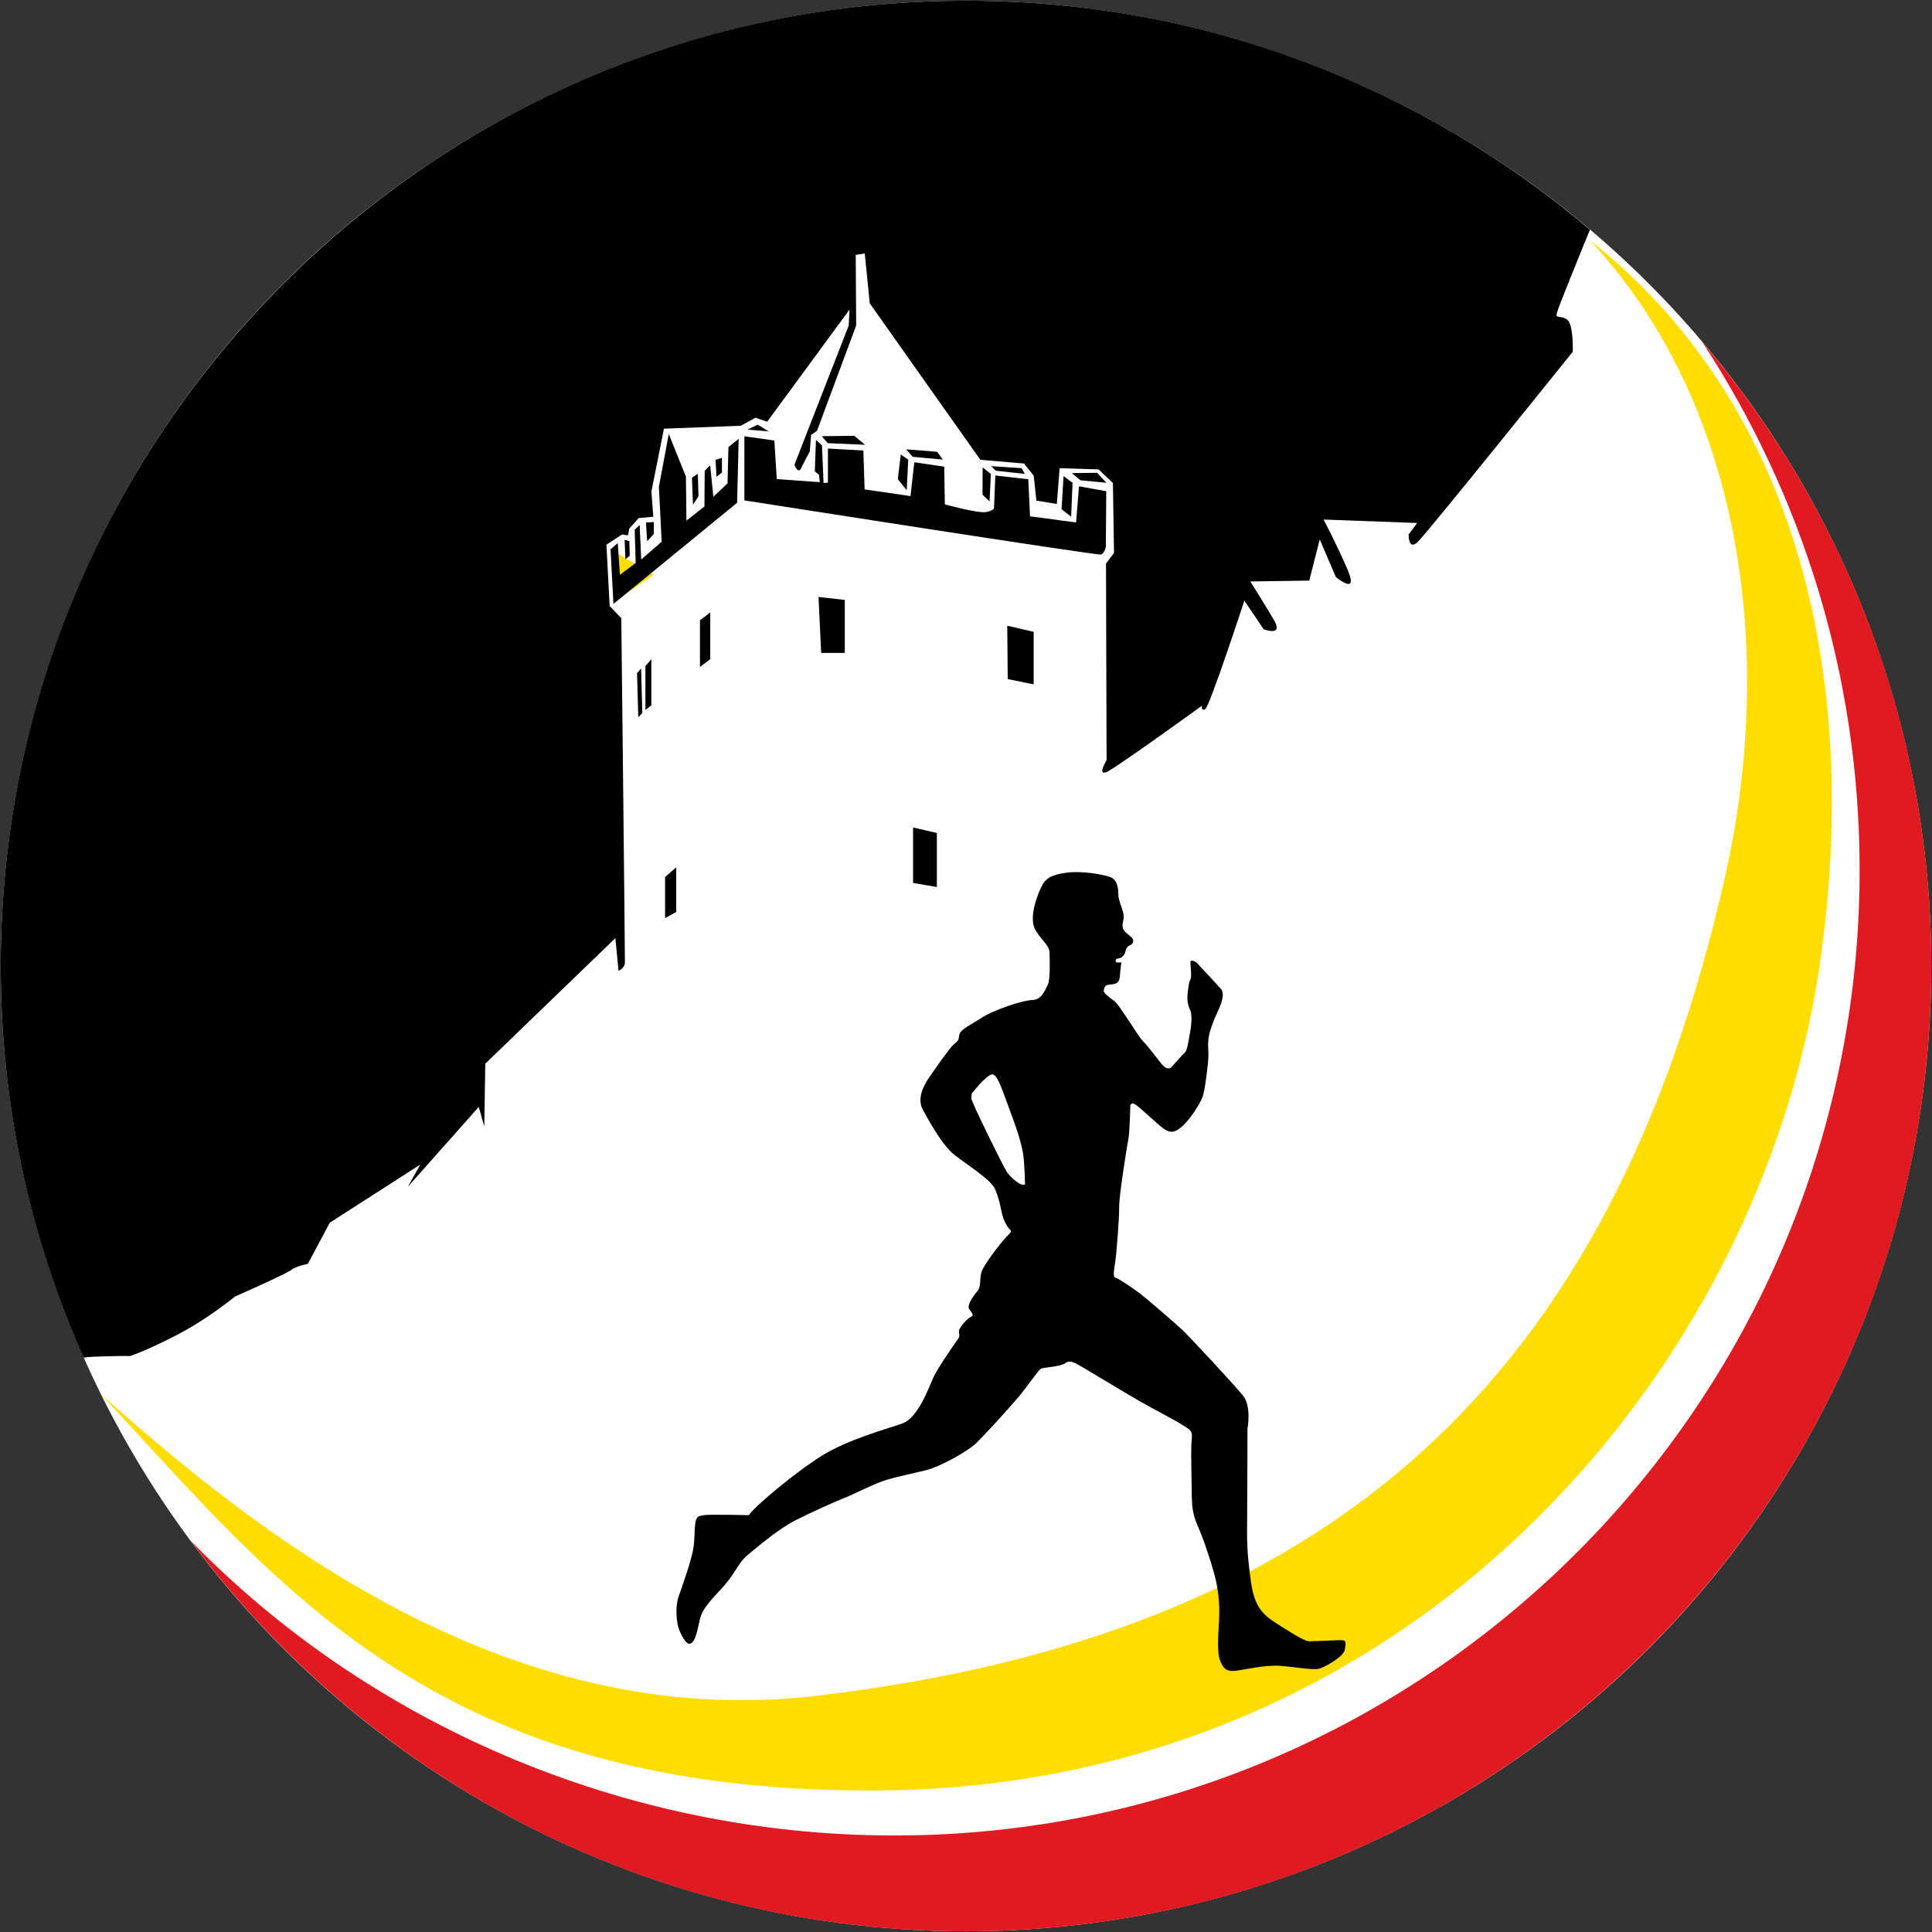
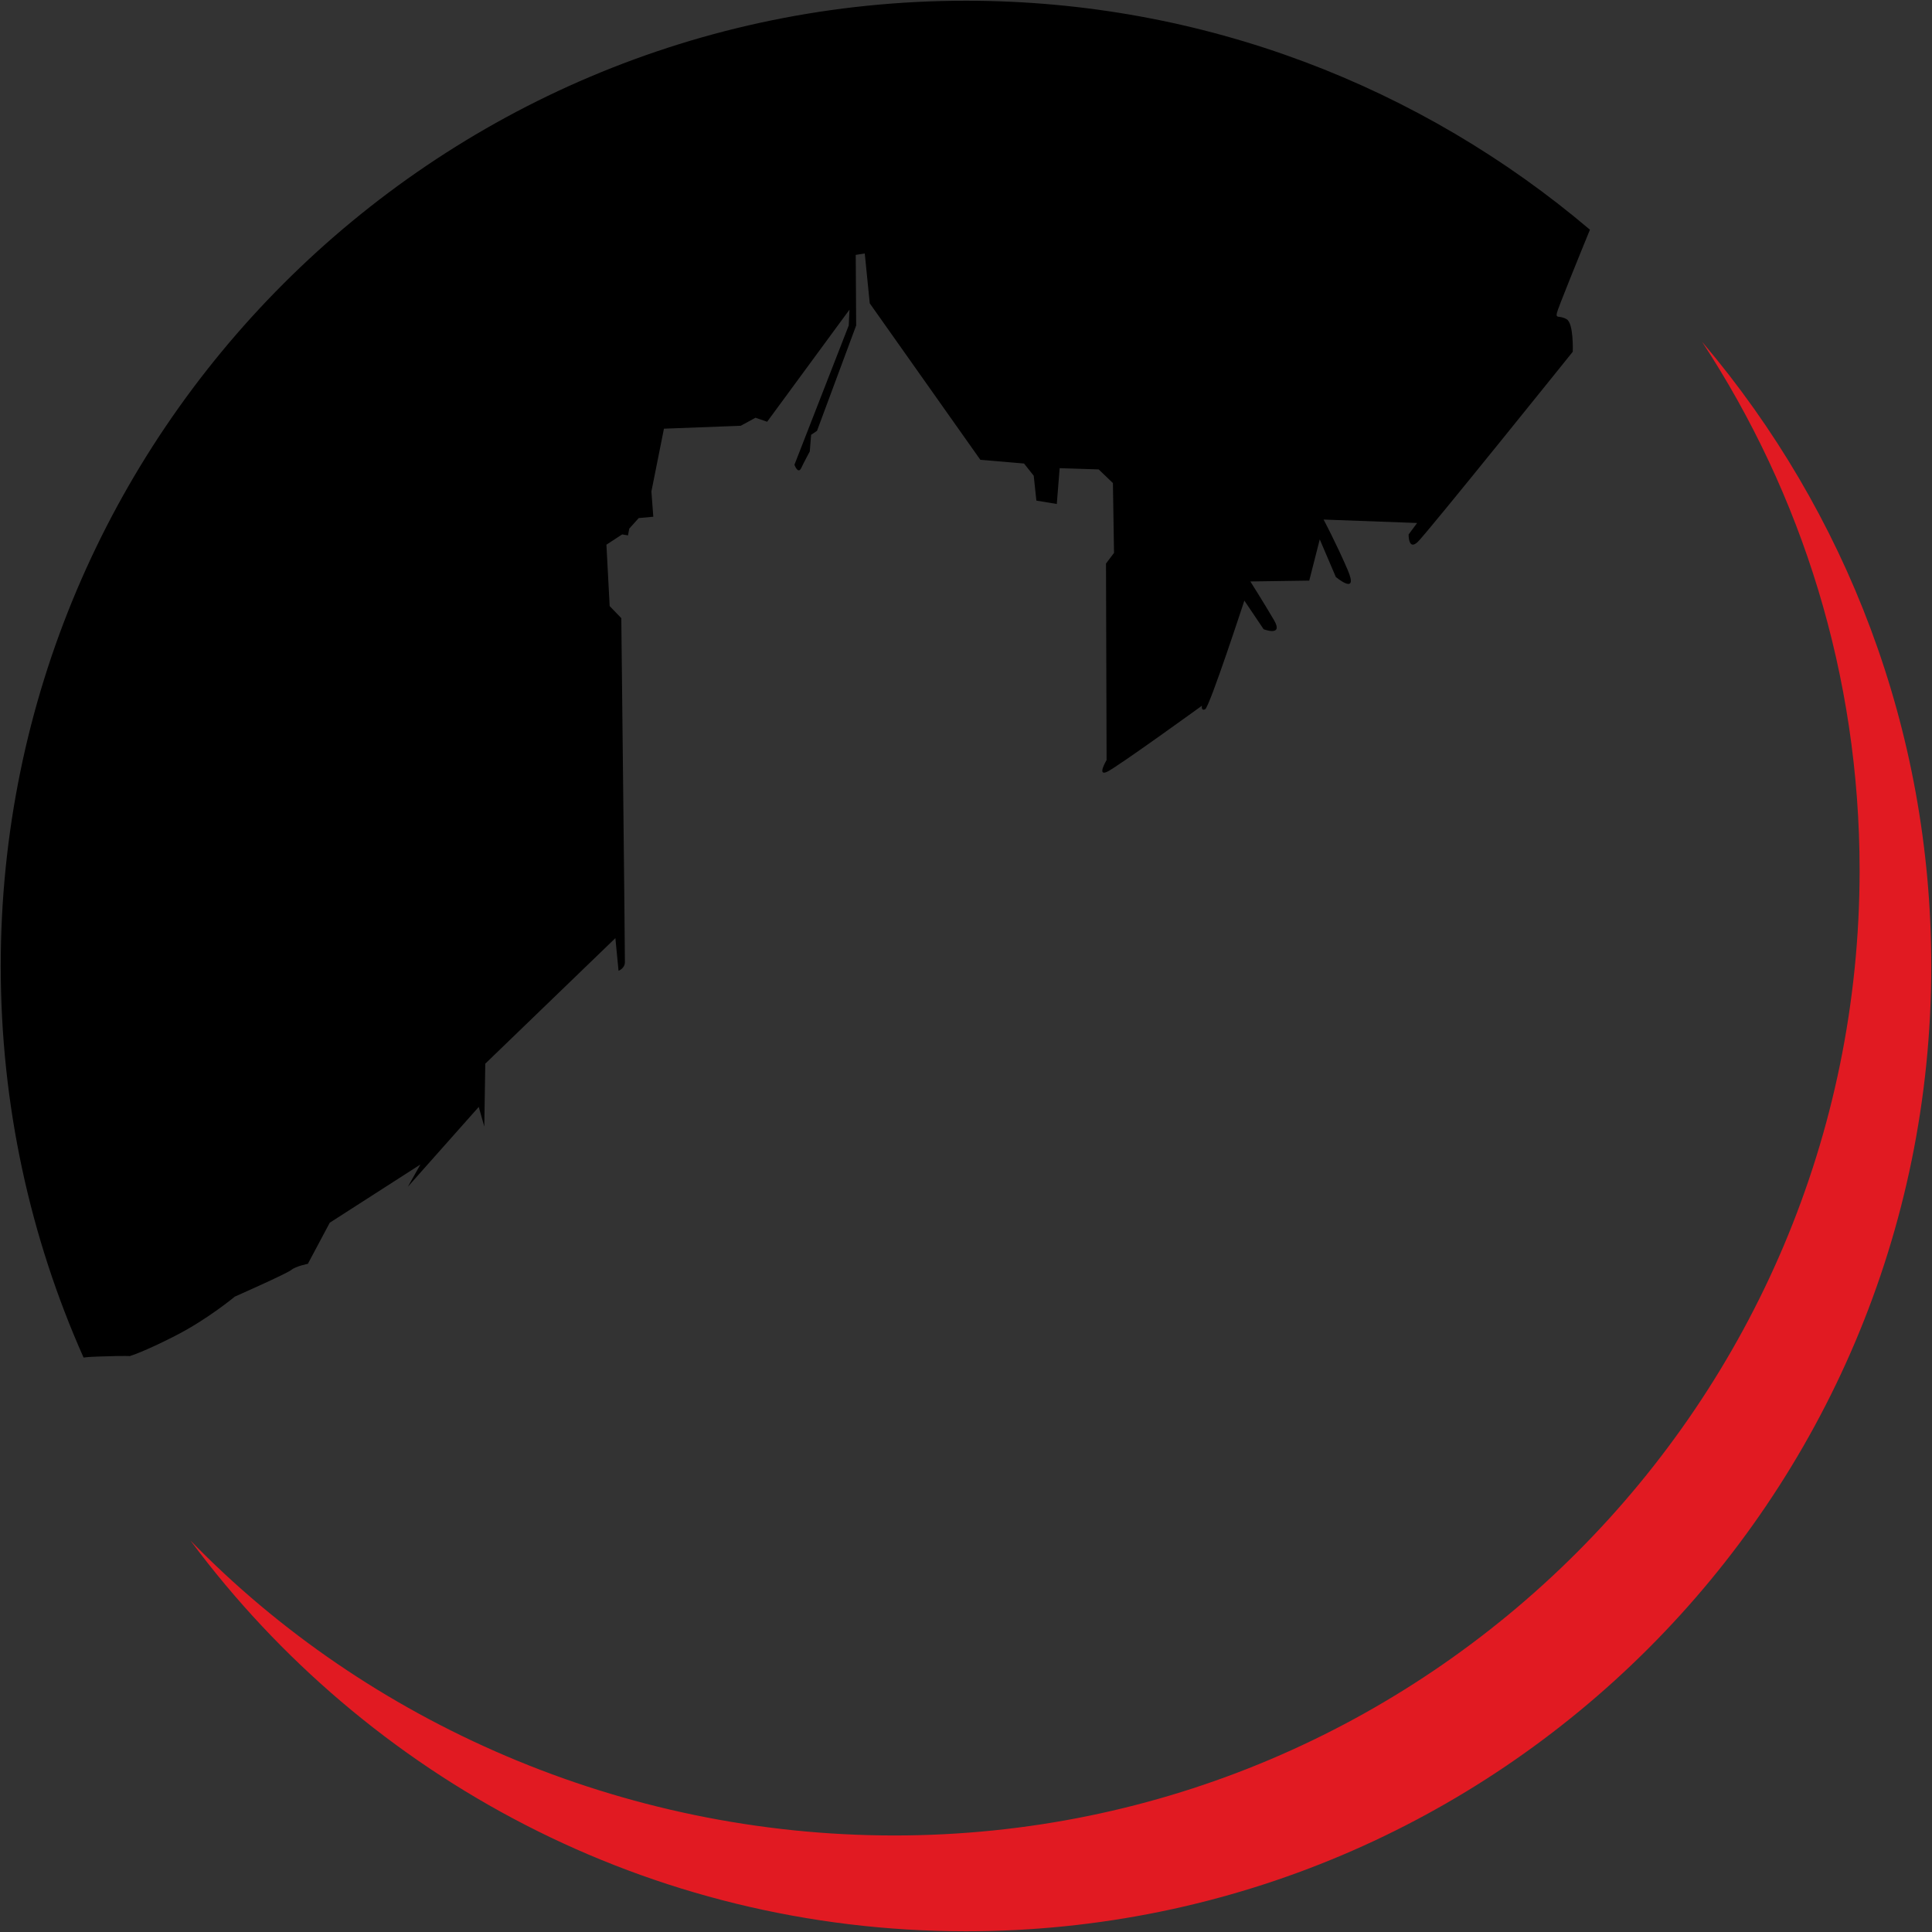
<svg xmlns="http://www.w3.org/2000/svg" xmlns:ns1="http://www.serif.com/" width="100%" height="100%" viewBox="0 0 1321 1321" version="1.1" xml:space="preserve" style="fill-rule:evenodd;clip-rule:evenodd;stroke-linejoin:round;stroke-miterlimit:2;">
  <rect x="0" y="0" width="1321" height="1321" fill="#333333" stroke="none" />
  <g>
    <g id="Kreis" transform="matrix(1,0,0,1,-693.546,-748.549)">
-       <circle cx="1354.05" cy="1409.05" r="660" style="fill:white;" />
-     </g>
+       </g>
    <path id="Rote-Welle" ns1:id="Rote Welle" d="M1164.7,234.781C1261.88,349.742 1320.5,498.33 1320.5,660.5C1320.5,1024.76 1024.76,1320.5 660.5,1320.5C443.581,1320.5 250.963,1215.63 130.651,1053.89L130.235,1053.33C250.966,1177.65 425.209,1255 611.5,1255C975.764,1255 1271.5,959.264 1271.5,595C1271.5,461.678 1231.88,337.536 1163.78,233.695L1164.7,234.781Z" style="fill:rgb(225,26,34);" />
    <g id="Gelbe-welle" ns1:id="Gelbe welle" transform="matrix(1,0,0,0.946,-693.546,-643.665)">
-       <path d="M1780.53,854.012C1925.58,975.121 1965.38,1175.06 1937.92,1376.53C1897.79,1671.02 1658.3,1972.01 1294.05,1974.55C990.289,1976.67 883.431,1824.89 762.443,1688.04C865.056,1784.67 1037.25,1932.7 1251.03,1906.17C1602.28,1862.59 1795.48,1679.59 1873.33,1312.52C1907.98,1149.12 1883.43,970.401 1780.53,854.012ZM1111.16,1077.72L1113.04,1115.62C1113.04,1115.62 1137.05,1098.58 1140.44,1095.63" style="fill:rgb(255,221,0);" />
-     </g>
+       </g>
    <g id="Himmel" transform="matrix(1,0,0,1,-693.546,-751.049)">
      <path d="M750.68,1679.26C714.285,1597.44 694.046,1506.84 694.046,1411.55C694.046,1047.29 989.782,751.549 1354.05,751.549C1516.65,751.549 1665.61,810.481 1780.66,908.108C1773.51,925.591 1758.64,962.122 1758.03,965.142C1757.24,969.126 1759.79,966.435 1764.73,969.321C1769.67,972.207 1768.91,991.565 1768.91,991.565C1768.91,991.565 1669.38,1115.45 1662.9,1121.61C1656.42,1127.77 1656.68,1116.5 1656.68,1116.5L1662.49,1108.64L1598.54,1106.29C1598.54,1106.29 1607.07,1122.28 1614.99,1140.65C1622.91,1159.02 1606.91,1145.55 1606.91,1145.55L1595.93,1119.86L1588.74,1148.04L1548.47,1148.62C1548.47,1148.62 1557.85,1163.45 1564.64,1175.04C1571.43,1186.63 1557.55,1181.29 1557.55,1181.29L1544.37,1161.71C1544.37,1161.71 1520.54,1234.61 1517.57,1235.99C1514.59,1237.38 1515.37,1233.58 1515.37,1233.58C1515.37,1233.58 1458.22,1274.97 1450.73,1278.65C1443.23,1282.32 1450.17,1270.75 1450.17,1270.75L1449.77,1136.38L1455.25,1129.09L1454.5,1081.35L1444.77,1072.01L1418.08,1071.16L1416.13,1095.64L1402.17,1093.34L1400.35,1076.34L1393.73,1067.98L1363.86,1065.44L1288.24,958.457L1284.82,924.353L1278.65,925.33L1278.95,973.585L1252.18,1045.62L1248.15,1048.37L1247.23,1059.74C1247.23,1059.74 1243.57,1066.46 1241.39,1071.06C1239.2,1075.66 1236.74,1068.83 1236.74,1068.83L1273.87,973.585L1274.38,962.758L1218.08,1039.42L1210.1,1036.68L1200.03,1042.17L1147.52,1044.16L1138.94,1087.09L1140.24,1104.37L1130.28,1105.28L1123.8,1112.48L1122.93,1117.12L1118.94,1116.45L1108.19,1123.48L1110.4,1165.45L1118.36,1173.69C1118.36,1173.69 1120.93,1404.8 1120.82,1409.05C1120.7,1413.3 1116.47,1414.82 1116.47,1414.82L1114.31,1392.49L1025.35,1478.34L1024.68,1521.32L1020.89,1507.9L972.407,1562.5L980.989,1547.27L919.021,1587.08L904.046,1615.19C904.046,1615.19 895.834,1616.79 892.744,1619.35C889.654,1621.9 854.089,1637.61 854.089,1637.61C854.089,1637.61 835.882,1652.83 813.868,1664.15C791.855,1675.47 782.231,1678.29 782.231,1678.29C782.231,1678.29 780.645,1677.94 762.443,1678.53C754.27,1678.79 752.113,1679.07 750.68,1679.26Z" />
    </g>
    <g id="Zinnen" transform="matrix(1,0,0,1,-693.546,-751.049)">
-       <path d="M1111,1126.67L1115.93,1122.35L1117.42,1144.1L1128.2,1135.95L1127.51,1113.23L1130.91,1110.03L1131.97,1133.63L1145.97,1121.45L1144.06,1083.82L1150.81,1047.8L1162.54,1076.9L1162.89,1107.04L1175.21,1097.36L1175.38,1072.95L1179.12,1069.22L1181.28,1090.73L1190.99,1081.58L1191.62,1056.71L1198.61,1051.1L1197.54,1094.83L1113.01,1163.96L1111,1126.67ZM1120.63,1120.12L1123.87,1121.11L1124.14,1131.03L1121.14,1133.42L1120.63,1120.12ZM1135.24,1108.31L1136.04,1121.08L1140.63,1116.12L1140.58,1107.97L1135.24,1108.31ZM1166.67,1077.67L1170.7,1075L1171.13,1090.42L1167.36,1096.13L1166.67,1077.67ZM1182.8,1065.51L1183.45,1077.1L1187.2,1074.1L1187.15,1064.09L1182.8,1065.51ZM1204.67,1044.76L1211.64,1041.43L1219.11,1046.04L1204.67,1044.76ZM1202.51,1093.18L1202.51,1049.38L1222.99,1052.23L1224.66,1078.62L1254.07,1080.74L1253.57,1075.75L1250.67,1073.31L1251.45,1051.84L1255.57,1055.59L1256.66,1081.31L1259.63,1081.08L1259.67,1057.73L1283.86,1059.09L1284.72,1085.67L1316.1,1090.25L1318.71,1067.12L1339.16,1070.12L1339.59,1095.93C1339.59,1095.93 1362.65,1102.26 1367.87,1101.17C1373.08,1100.09 1373.21,1098.47 1373.21,1098.47L1374.09,1076.16L1396.64,1078.72L1397.83,1104.08L1429.3,1108.27L1431.32,1083.57L1449.95,1086.91L1449.66,1124.93C1449.66,1124.93 1448.84,1129.39 1446.3,1130.2C1443.77,1131.01 1202.51,1093.18 1202.51,1093.18ZM1255.44,1049.28L1259.49,1054.05L1285.07,1055.17L1277.67,1049.04L1255.44,1049.28ZM1309.46,1061.78L1307.42,1078.69L1313.52,1086.2L1314.54,1065.33L1309.46,1061.78ZM1313.07,1058.27L1317.62,1063.39L1338.24,1065.29L1334.32,1059.96L1313.07,1058.27ZM1365.43,1070.63L1365.35,1089.3L1370.15,1093.93L1371.05,1075.19L1365.43,1070.63ZM1371.27,1069.78L1374.42,1072.89L1394.24,1075.07L1392.11,1071.17L1371.27,1069.78ZM1420.74,1076.61L1419.4,1099.25L1425.93,1104.33L1426.91,1081.11L1420.74,1076.61ZM1426.42,1074.54L1432.34,1079.46L1450.02,1081.12L1443.68,1074.33L1426.42,1074.54ZM1129.11,1211.29L1129.98,1241.45L1132.73,1238.67L1131.9,1208.11L1129.11,1211.29ZM1134.85,1206.49L1134.85,1236.46L1138.91,1233.31L1138.91,1201.75L1134.85,1206.49ZM1172.14,1175.14L1172.14,1207.08L1179.18,1201.77L1179.18,1169.82L1172.14,1175.14ZM1253.21,1159.24L1271.17,1161.25L1271.17,1197.49L1255.02,1197.49L1253.21,1159.24ZM1382.25,1178.86L1382.58,1215.4L1400.31,1218.96L1400.31,1183.07L1382.25,1178.86ZM1317.86,1316.85L1317.86,1354.77L1334.12,1357.53L1334.12,1320.59L1317.86,1316.85ZM1148.29,1350.75L1148.29,1378.79L1155.93,1374.6L1155.93,1344.06L1148.29,1350.75Z" />
-     </g>
+       </g>
    <g id="Läufer" transform="matrix(1,0,0,1,-693.546,-751.049)">
-       <path d="M1205.62,1787.04C1205.62,1787.04 1178.08,1786.36 1174.93,1787.04C1171.78,1787.72 1169.52,1786.94 1168.83,1793.53C1168.14,1800.12 1168.78,1803.3 1167.4,1810.96C1166.02,1818.62 1159.67,1836.81 1157.51,1842.79C1155.36,1848.76 1155.5,1860.59 1158.62,1867.06C1161.74,1873.54 1164.3,1877.08 1167.2,1873.64C1170.1,1870.2 1171.07,1861.34 1172.62,1856.42C1174.17,1851.5 1177.98,1846.67 1187.14,1836.95C1196.31,1827.23 1197.84,1820.01 1204.69,1814.35C1211.55,1808.69 1225.71,1796.51 1237.35,1790.59C1249,1784.67 1265.47,1777.38 1271.28,1775.12C1277.09,1772.85 1291.84,1765.21 1299.79,1762.86C1307.74,1760.5 1317.57,1758.58 1326.85,1756.26C1336.13,1753.94 1354.95,1743.77 1361.5,1737.34C1368.04,1730.91 1384.28,1712.99 1390.08,1706.08C1395.87,1699.16 1403.72,1687.61 1405.36,1686.82C1407.01,1686.04 1418.95,1685.47 1421.95,1683.1C1424.95,1680.74 1428.15,1682.69 1432.17,1684.96C1436.19,1687.23 1463.53,1703.84 1473.19,1709.33C1482.86,1714.82 1497.49,1722.35 1502.15,1725.43C1506.82,1728.5 1509.05,1729.02 1508.44,1734.76C1507.83,1740.5 1508,1747.7 1508.26,1763.05C1508.53,1778.39 1507.96,1784.28 1512.52,1794.53C1517.07,1804.77 1521.45,1818.79 1523.78,1827.14C1527.05,1838.9 1527.57,1850.19 1527.03,1859.56C1526.49,1868.93 1525.71,1881.44 1527.69,1886.24C1529.67,1891.04 1531.19,1894.02 1537.67,1893.49C1544.15,1892.95 1558.54,1889.13 1569.52,1890.11C1580.5,1891.1 1591.03,1892.93 1595.07,1892.11C1599.11,1891.3 1612.27,1883.73 1613.05,1879.07C1613.84,1874.42 1614.08,1872.62 1611.08,1872.51C1608.07,1872.39 1593.3,1873.29 1591.07,1873.18C1588.84,1873.08 1588.58,1875.13 1574.21,1865.99C1559.84,1856.86 1551.88,1853.96 1548.88,1832.61C1545.89,1811.26 1546.14,1803.44 1546.28,1787.6C1546.43,1771.76 1546.5,1727.99 1546.5,1727.99C1546.5,1727.99 1549.41,1712.69 1543.48,1705.33C1537.55,1697.96 1506.43,1664.46 1501.82,1660.21C1497.21,1655.95 1478.23,1639.47 1472.88,1635.4C1467.54,1631.33 1458.2,1625.09 1456.27,1624.69C1454.34,1624.3 1455.22,1619.54 1456.07,1614.11C1456.93,1608.68 1458.88,1583.66 1458.75,1577.14C1458.61,1570.63 1461.69,1550.94 1462.53,1545.48C1463.38,1540.02 1464.13,1534.65 1465.05,1530.09C1465.98,1525.52 1466.42,1506.86 1466.42,1506.86C1466.42,1506.86 1466.96,1504.37 1469.84,1506.2C1472.72,1508.02 1485.83,1520.5 1488.83,1522.5C1491.83,1524.51 1494.99,1526.91 1501.03,1521.92C1507.07,1516.92 1514.08,1505.75 1515.8,1501.06C1517.52,1496.38 1519.72,1477.82 1519.82,1473.06C1519.91,1468.31 1518.76,1463.42 1520.93,1456.13C1523.11,1448.84 1525.41,1444.41 1527.35,1440.05C1529.28,1435.68 1530.57,1430.02 1528.68,1427.65C1526.79,1425.27 1511.55,1409.05 1511.55,1409.05C1511.55,1409.05 1507.58,1406.43 1507.52,1409.05C1507.45,1411.66 1508.55,1418.69 1507.52,1420.76C1506.49,1422.84 1506.73,1422.01 1505.77,1428.59C1504.81,1435.17 1506.02,1438.89 1507.29,1441.6C1508.57,1444.32 1508.46,1450.38 1507.22,1457.1C1505.98,1463.82 1505.46,1469.07 1503.57,1470.84C1501.68,1472.61 1494.38,1480.86 1494.38,1480.86C1494.38,1480.86 1491.92,1483.63 1487.74,1478.48C1483.56,1473.33 1477.76,1465.45 1475.43,1463.36C1473.11,1461.26 1467.15,1451.46 1465.44,1449.07C1463.73,1446.69 1457.64,1437 1455.36,1435.38C1453.09,1433.77 1447.88,1430.05 1448.22,1428.39C1448.57,1426.73 1448.65,1424.43 1452.35,1424.23C1456.04,1424.03 1458.9,1423.56 1459.27,1418.5C1459.63,1413.44 1460.29,1409.05 1460.29,1409.05C1460.29,1409.05 1455.86,1409.82 1456.37,1407.8C1456.89,1405.77 1457.87,1406.94 1459.78,1405.97C1461.69,1404.99 1462.85,1403.07 1463.24,1400.96C1463.63,1398.85 1465,1397.81 1466.56,1397.17C1468.13,1396.54 1469.35,1394.05 1467.33,1392.1C1465.31,1390.14 1461.62,1387.75 1461.28,1385.6C1460.93,1383.44 1461.12,1382.53 1461.54,1380.62C1461.95,1378.72 1462.08,1377.4 1461.5,1374.96C1460.93,1372.53 1458.23,1366.04 1458.23,1363.17C1458.23,1360.3 1458.19,1352.72 1452.74,1350.77C1447.27,1348.81 1433.2,1346.37 1422.88,1347.73C1412.55,1349.1 1408.7,1351.59 1406.19,1356.25C1403.67,1360.92 1396.22,1378.59 1401.69,1387.25C1407.16,1395.92 1411.15,1397.33 1411.19,1402.89C1411.24,1408.45 1411.89,1420.8 1409.77,1424.8C1407.65,1428.8 1405.56,1434.74 1399.35,1434.81C1393.14,1434.88 1372.62,1441.64 1364.1,1447.35C1358.01,1451.43 1349.81,1454.9 1349.37,1458.98C1348.92,1463.06 1348.38,1462.73 1345.57,1465.21C1342.75,1467.7 1331.44,1483.87 1328.22,1488.73C1325.01,1493.59 1320.41,1502.35 1324.55,1509.83C1328.68,1517.31 1337.69,1534.15 1346.47,1540.97C1355.25,1547.8 1370.74,1557.39 1373.74,1563.78C1376.73,1570.17 1377.71,1577.02 1378.82,1581.55C1379.93,1586.07 1382.65,1590.49 1384.01,1591.67C1385.36,1592.85 1384.92,1593.6 1381.67,1596.78C1378.43,1599.96 1365.94,1615.99 1364.57,1621.02C1363.19,1626.04 1364.51,1630.67 1361.82,1633.85C1359.13,1637.02 1354.42,1643.73 1356.2,1646.19C1357.97,1648.65 1359.92,1650.29 1357.44,1651.42C1354.97,1652.55 1350.64,1657.47 1349.5,1660.06C1348.35,1662.64 1350.78,1663.48 1348.53,1666.68C1346.27,1669.89 1334.74,1686.16 1331.58,1693.25C1328.41,1700.35 1321.14,1720.51 1310.64,1724.29C1300.14,1728.08 1273.51,1735.07 1255.03,1746.67C1236.55,1758.28 1208.49,1781.97 1205.62,1787.04ZM1357.86,1498.87C1357.86,1498.87 1368.68,1485.01 1372.32,1485.67C1375.96,1486.34 1379.35,1497.88 1384.86,1512.5C1390.38,1527.11 1392.49,1535.66 1393.28,1541.29C1394.07,1546.91 1394.41,1560.7 1394.41,1560.7C1392.27,1562.97 1384.79,1556.46 1382.14,1552.61C1379.49,1548.75 1357.52,1503.99 1357.72,1502.17C1357.92,1500.37 1357.86,1498.87 1357.86,1498.87Z" />
-     </g>
+       </g>
  </g>
</svg>